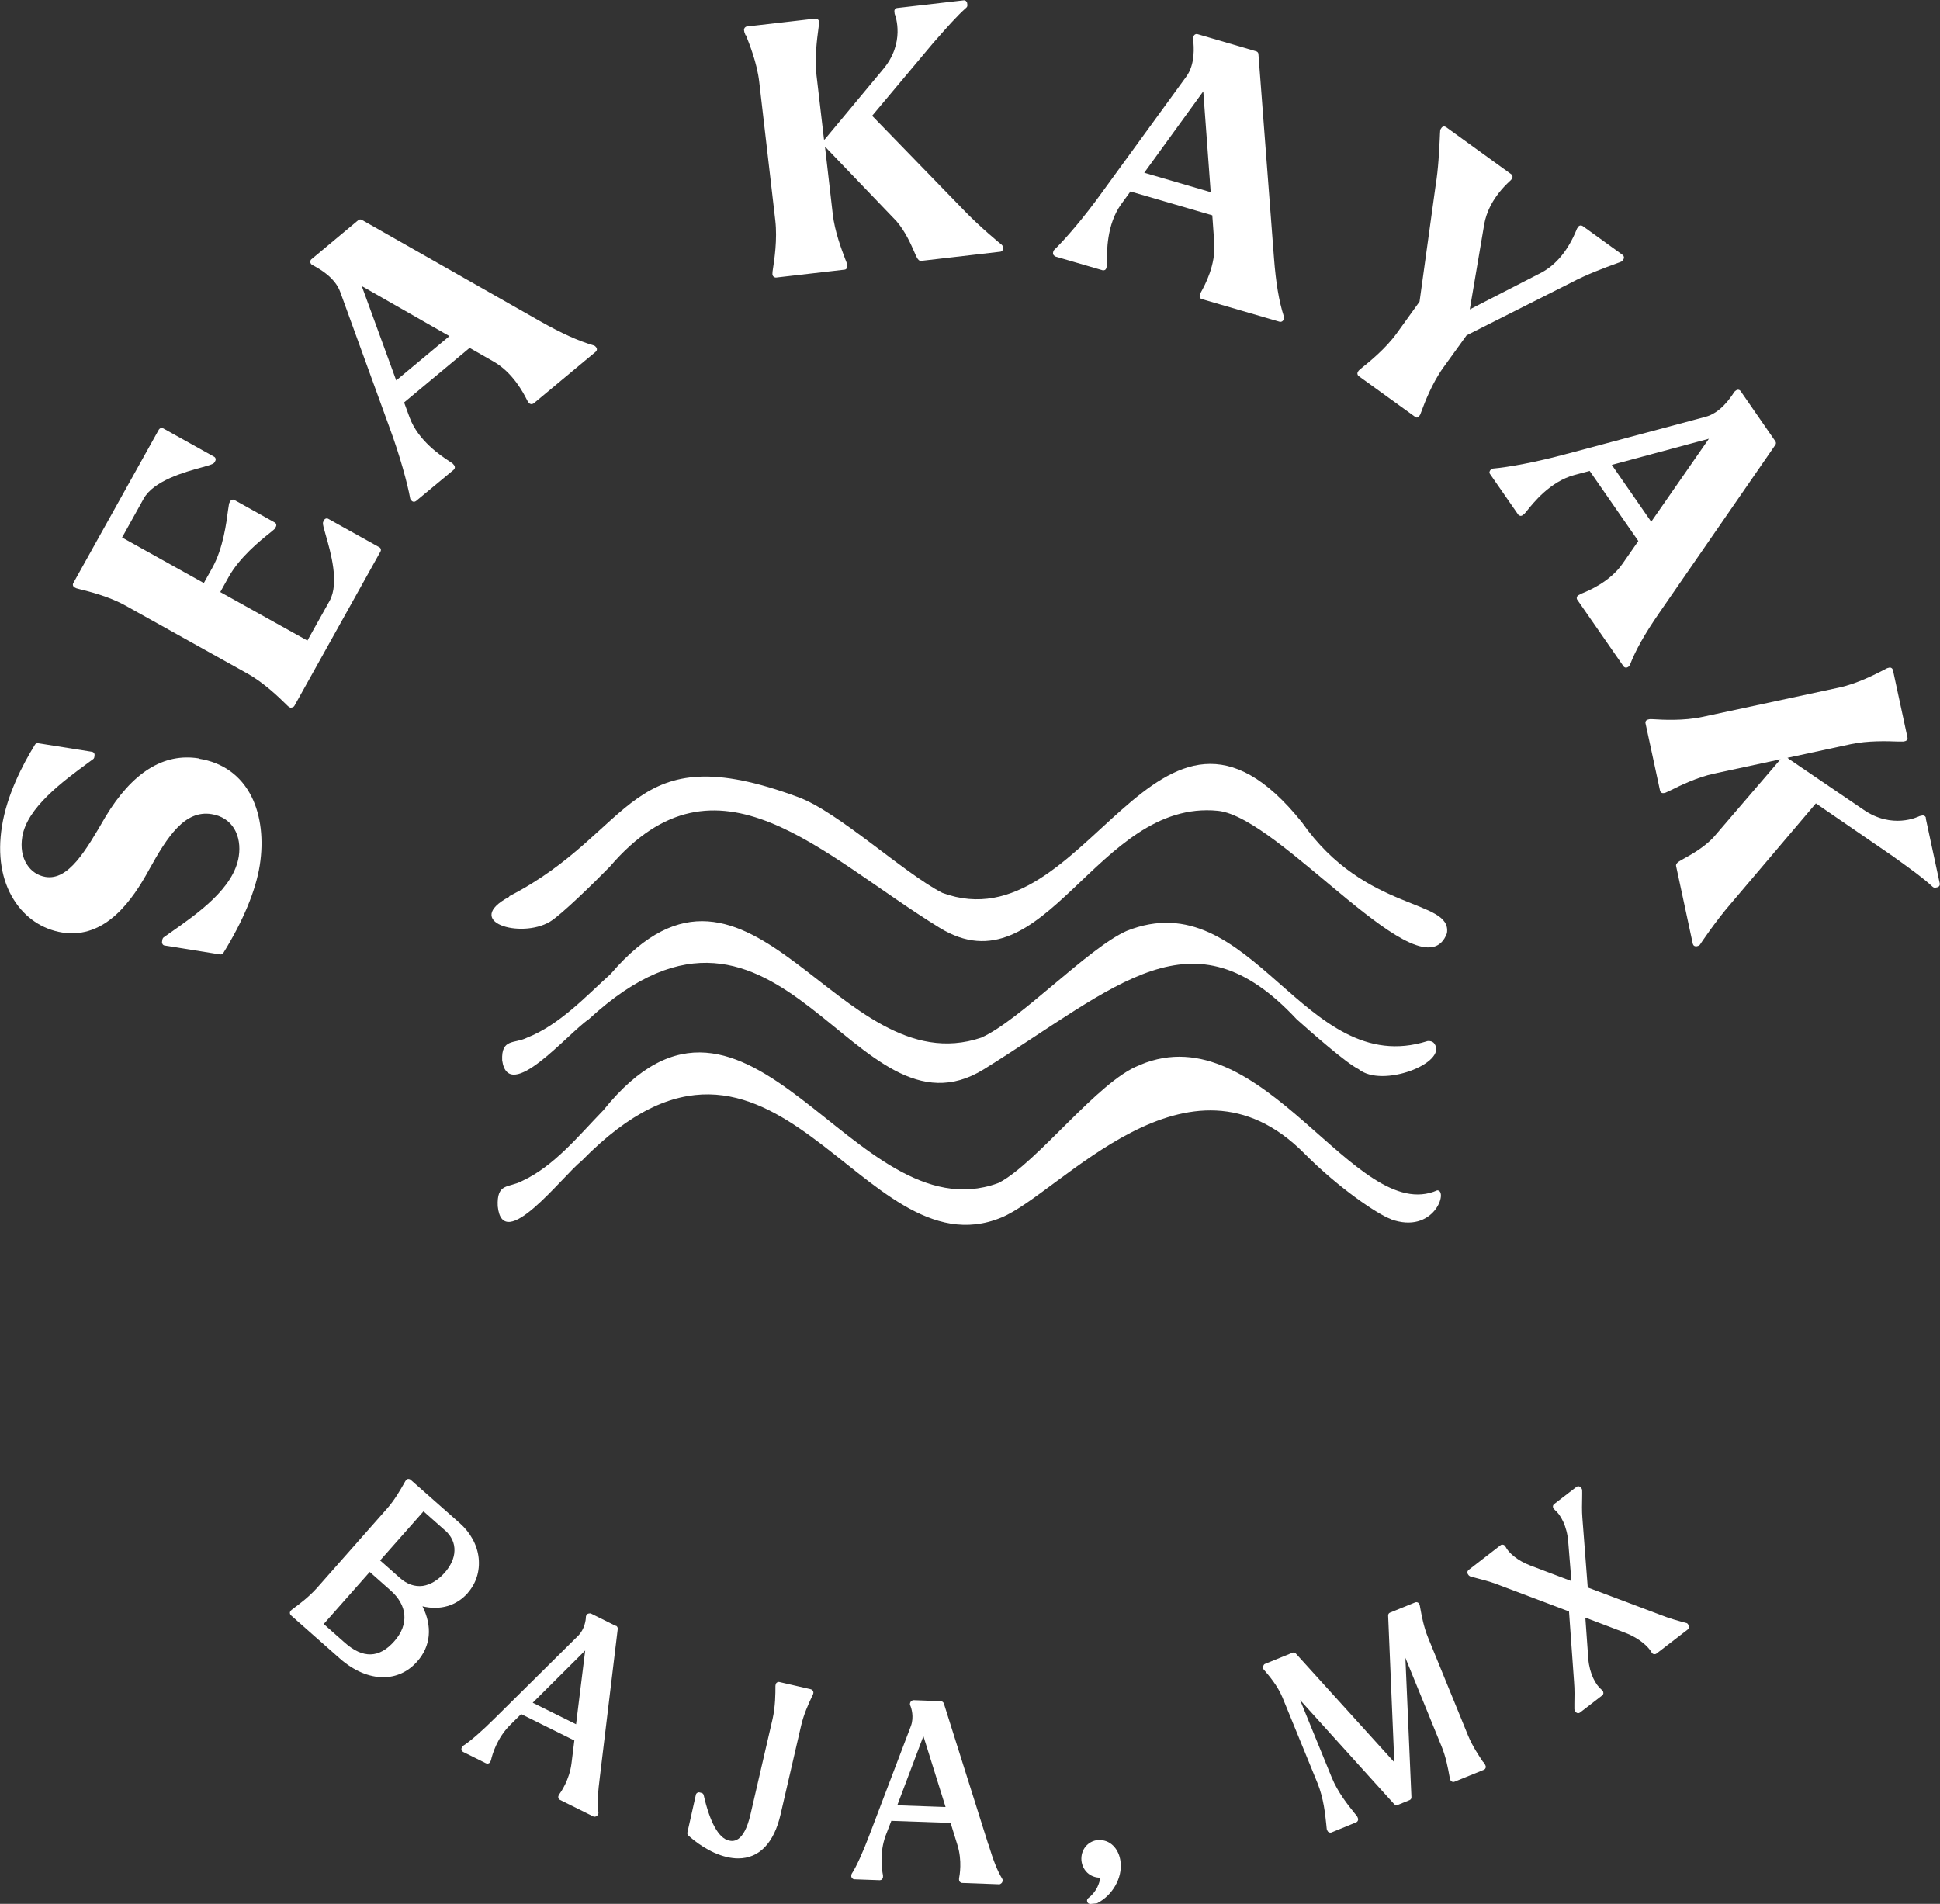
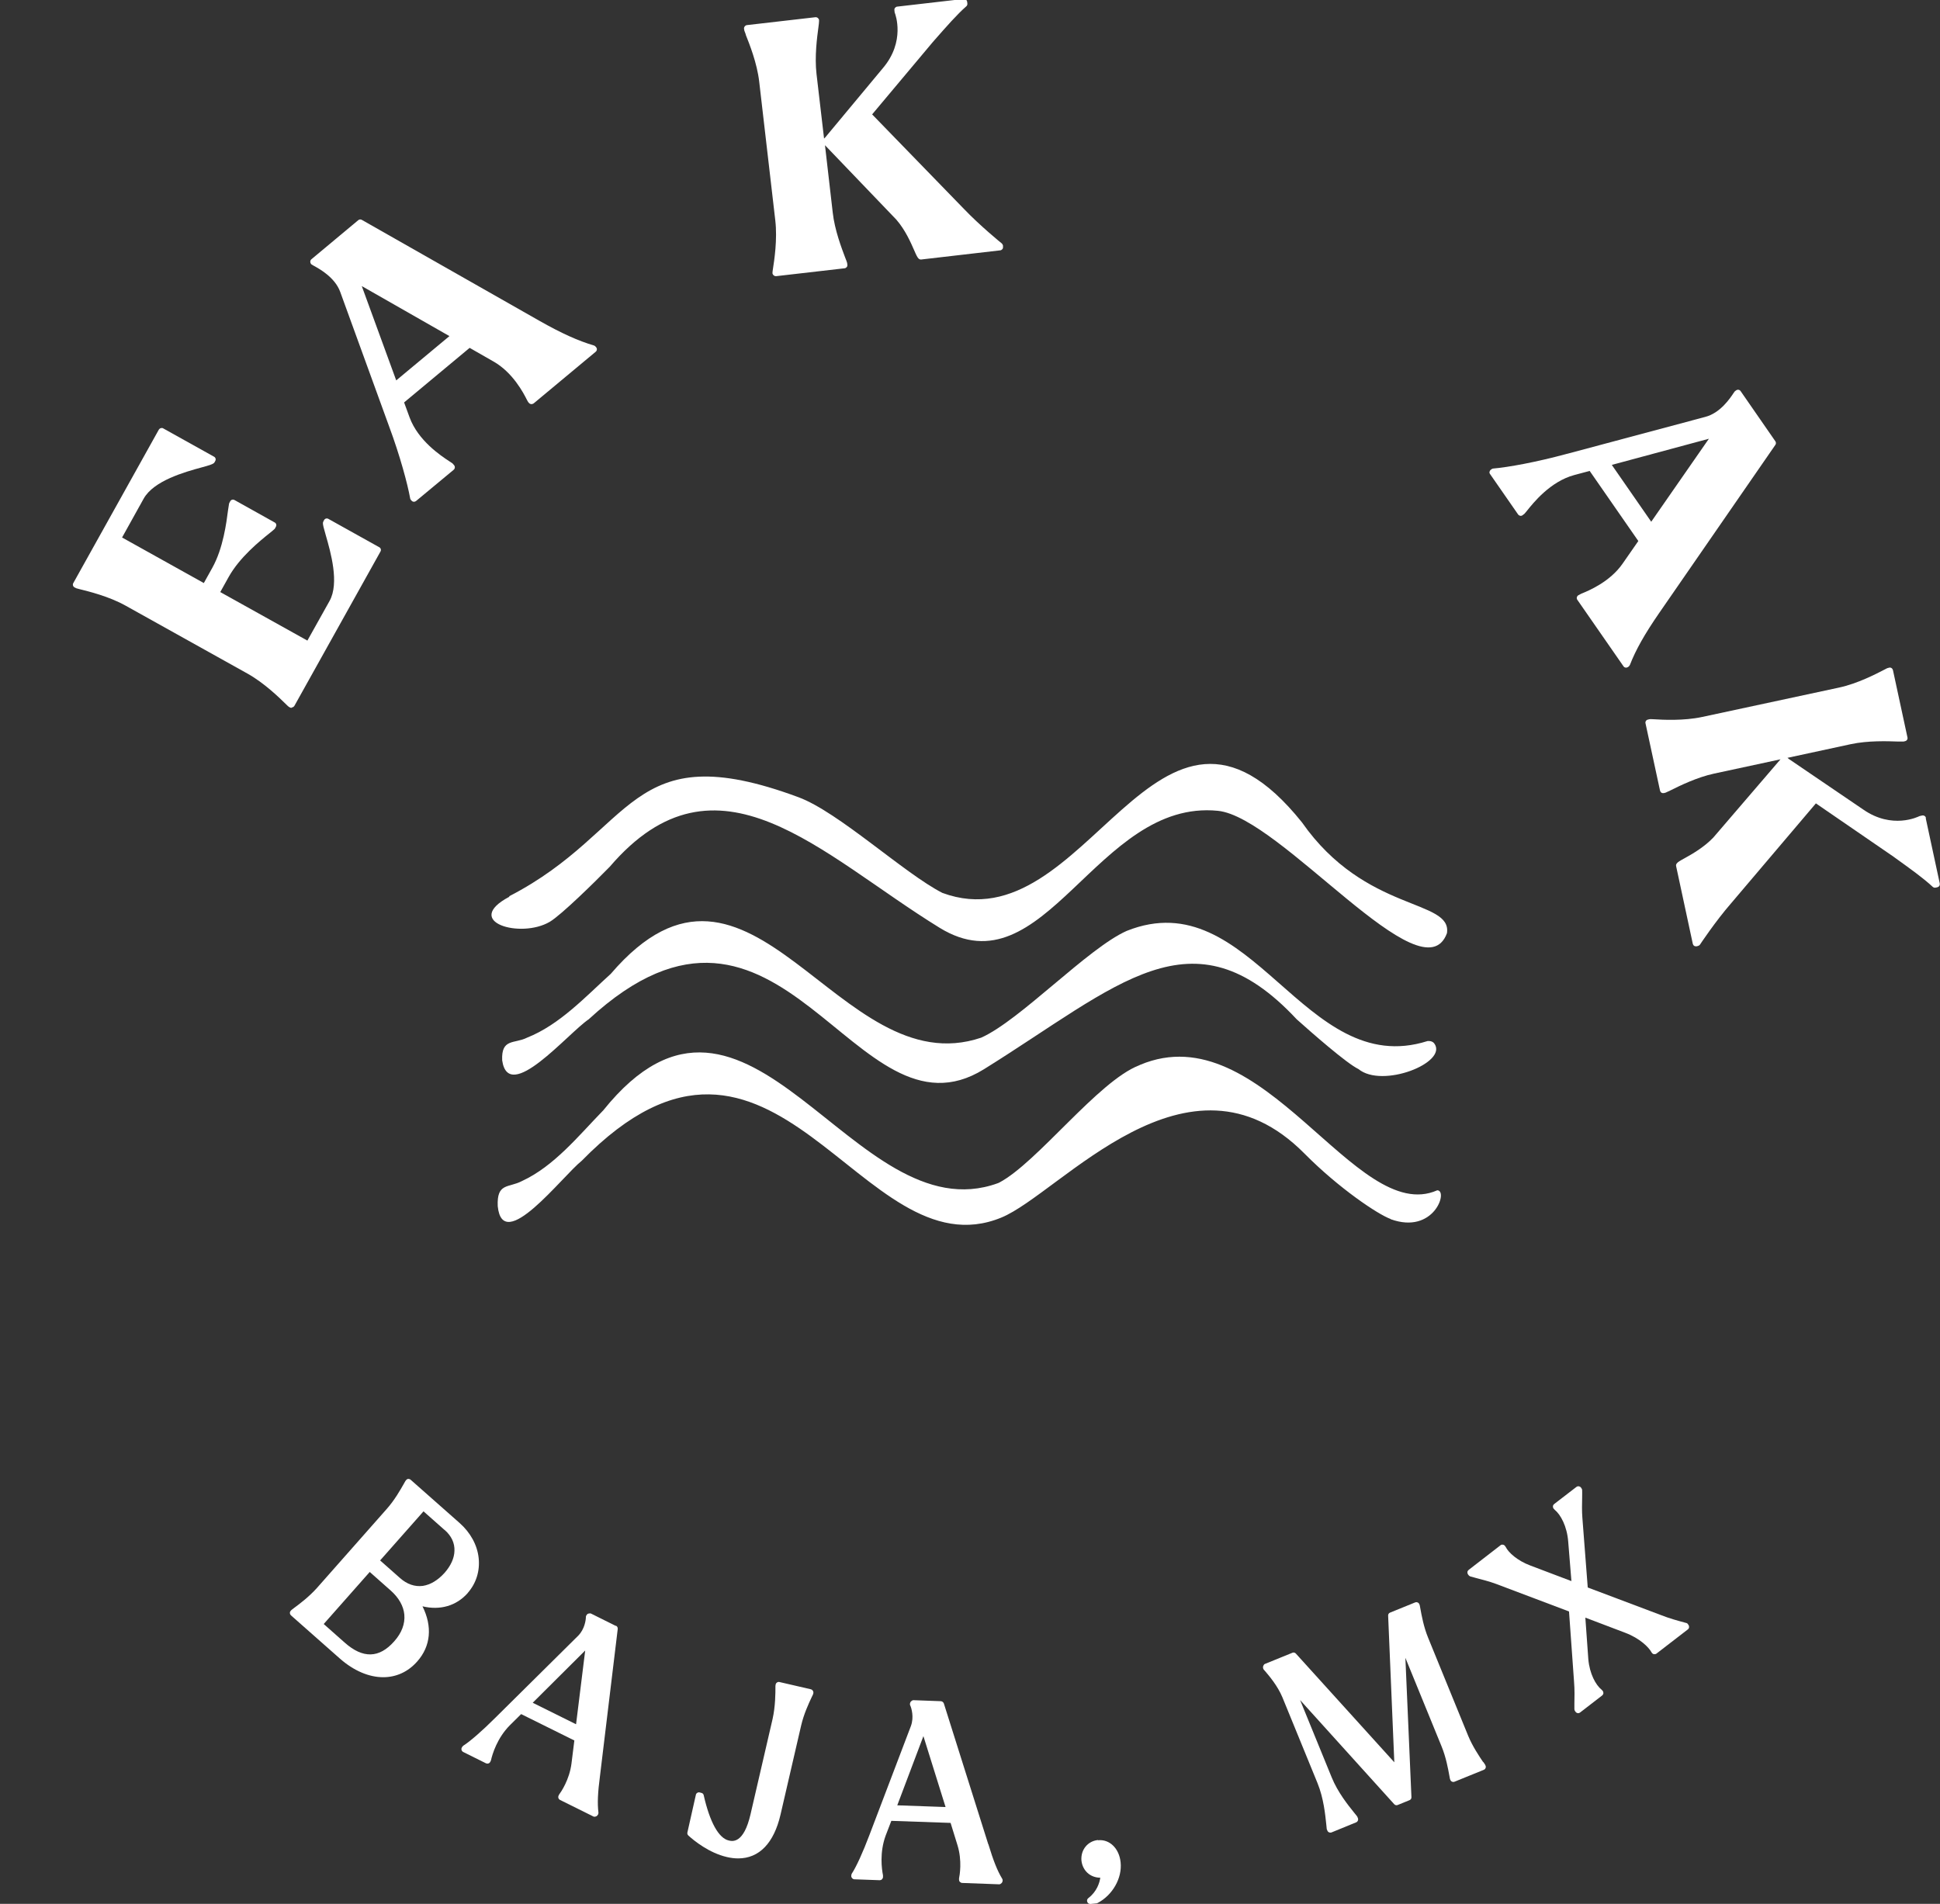
<svg xmlns="http://www.w3.org/2000/svg" id="Layer_1" viewBox="0 0 169.9 166.76">
  <rect x="0" y="0" width="169.9" height="166.76" fill="#333333" stroke="none" />
  <defs>
    <style>.cls-1{fill:#fff;}</style>
  </defs>
-   <path class="cls-1" d="M17.4,66.43c-3.08-.49-5.82,1.23-8.16,5.11-1.74,3-3.24,5.59-5.25,5.27-.67-.11-1.25-.49-1.63-1.09-.42-.65-.56-1.49-.41-2.42.41-2.55,3.54-4.85,5.83-6.53l.37-.27c.06-.04.1-.11.11-.18l.02-.15c.01-.07,0-.15-.05-.21-.04-.06-.11-.1-.18-.11l-4.71-.75c-.11-.02-.22.03-.28.13-1.08,1.75-2.46,4.41-2.89,7.15-.4,2.49-.04,4.72,1.04,6.43.98,1.57,2.49,2.59,4.24,2.87,3.8.6,6.17-2.87,7.62-5.53,1.59-2.87,3.11-5.22,5.46-4.84.88.14,1.57.59,1.99,1.29.39.66.53,1.52.39,2.42-.44,2.79-3.56,4.97-6.06,6.72l-.51.36c-.06.04-.1.11-.12.19l-.03.21c-.02.15.08.3.23.32l4.86.78s.03,0,.04,0c.1,0,.19-.05.24-.13,1.73-2.8,2.84-5.46,3.19-7.68.35-2.22.1-4.34-.7-5.97-.92-1.87-2.52-3.03-4.62-3.36Z" />
  <path class="cls-1" d="M25.53,61.97c.1,0,.19-.05.25-.14l7.54-13.52c.08-.14.03-.31-.11-.38l-4.45-2.48c-.14-.08-.31-.03-.38.11l-.06.11s-.03.08-.04.12c-.01.18.07.46.25,1.09.42,1.46,1.21,4.19.33,5.76l-1.94,3.47-7.63-4.25.74-1.33c.96-1.72,2.73-3.15,3.58-3.83.22-.18.37-.3.44-.37.02-.02.03-.04.04-.06l.07-.13c.08-.14.03-.31-.11-.38l-3.51-1.96c-.14-.08-.31-.03-.38.11l-.07.13s-.02.04-.03.07c-.02.09-.05.3-.09.58-.14,1.08-.42,3.33-1.38,5.05l-.74,1.33-7.16-3.99,1.89-3.4c.88-1.58,3.61-2.34,5.08-2.74.63-.17.91-.26,1.05-.36.03-.02.06-.06.08-.09l.06-.11c.08-.14.03-.31-.11-.38l-4.45-2.48c-.06-.04-.14-.04-.21-.02s-.13.07-.17.13l-7.49,13.44c-.08.13-.03.31.11.38l.16.08c.06.02.16.04.3.08.76.19,2.54.62,4.01,1.44l10.69,5.96c1.46.82,2.77,2.1,3.33,2.65.1.1.17.17.27.25l.11.06s.09.04.14.04Z" />
  <path class="cls-1" d="M27.29,23.15s.04.04.07.06c.03.02.08.05.14.08.45.25,1.84,1,2.3,2.29l4.27,11.75s0,0,0,0c.96,2.58,1.63,5.08,1.85,6.32,0,.05.03.09.06.13l.06.07c.06.07.14.1.21.1.06,0,.13-.02.18-.06l3.3-2.74c.12-.1.14-.28.04-.4l-.14-.16c-.06-.04-.15-.1-.27-.18-.75-.49-2.74-1.81-3.49-3.85l-.48-1.31,5.74-4.78,2.08,1.19c1.7.96,2.64,2.77,2.94,3.37l.1.18.08.09c.05.06.12.09.19.1.08,0,.15-.02.21-.06l5.44-4.53c.12-.1.14-.27.04-.39l-.06-.07s-.08-.08-.14-.09c-1.36-.4-2.83-1.06-4.77-2.16l-15.55-8.84c-.1-.06-.23-.05-.32.03l-4.1,3.42c-.06.05-.09.12-.1.19,0,.07.02.15.06.21l.06.07ZM31.67,25.05l7.69,4.39-4.66,3.88-3.02-8.27Z" />
-   <path class="cls-1" d="M65.32,3.07c.29.73.98,2.43,1.17,4.09l1.41,12.16c.19,1.66-.09,3.48-.21,4.25-.02.14-.04.24-.04.37v.12c.03.14.15.25.29.25.01,0,.02,0,.03,0l5.99-.69c.07,0,.14-.05.19-.1.05-.06.07-.13.06-.21l-.02-.16c-.02-.09-.09-.26-.18-.49-.29-.77-.91-2.38-1.08-3.91l-.68-5.91,6.25,6.52c.79.91,1.27,2.02,1.56,2.68.19.44.28.63.4.74.06.05.14.08.22.07l6.91-.8c.07,0,.14-.05.19-.1.05-.06.07-.13.06-.21v-.12c-.02-.07-.06-.14-.12-.19-.02-.01-1.9-1.54-3.32-3.03l-8.02-8.26,5.3-6.32.14-.16c1.1-1.25,1.96-2.24,2.81-2.99.07-.06.1-.15.09-.25l-.02-.15c-.02-.15-.16-.26-.31-.24l-5.81.67c-.07,0-.14.05-.19.1-.05.06-.07.13-.06.21l.02.18s0,.05.02.07c.04.1.94,2.49-1.05,4.83l-5.05,6.07s-.06.05-.1.1l-.66-5.65c-.18-1.53.05-3.24.16-4.06.03-.25.06-.42.06-.56v-.12c-.03-.15-.17-.26-.33-.24l-5.99.69c-.15.02-.26.16-.25.31l.03.18c.02.06.06.16.11.29Z" />
-   <path class="cls-1" d="M92.43,22.47l4.12,1.2c.07.02.15.01.21-.02.07-.04.11-.1.13-.17l.05-.21c0-.07,0-.18,0-.32,0-.9-.03-3.28,1.24-5.05l.82-1.13,7.17,2.09.17,2.39c.15,1.95-.83,3.74-1.15,4.32l-.09.18-.03.11c-.02.07-.01.15.02.21.04.07.1.11.17.13l6.8,1.98s.05.01.08.01c.12,0,.23-.08.27-.2l.03-.09c.02-.05.01-.11,0-.17-.43-1.34-.7-2.93-.87-5.16l-1.36-17.83c0-.12-.09-.22-.2-.25l-5.13-1.5c-.15-.04-.3.04-.35.19l-.03.09s-.01.06-.01.09c0,.04,0,.09.01.17.05.51.2,2.08-.61,3.18l-7.35,10.1s0,0,0,0c-1.61,2.25-3.28,4.17-4.21,5.07-.04.04-.06.08-.08.13l-.02.09c-.04.15.04.3.19.34ZM100.21,15.13l5.17-7.13.65,8.83-5.82-1.7Z" />
-   <path class="cls-1" d="M123.9,36.52s.11.05.16.05c.01,0,.03,0,.04,0,.07-.01.14-.05.18-.11l.1-.15c.02-.06.06-.16.11-.29.27-.73.92-2.45,1.9-3.81l2.05-2.84,9.09-4.58c1.38-.74,3.11-1.38,3.95-1.68.23-.09.41-.15.5-.19.05-.02.09-.05.12-.1l.07-.1c.09-.13.06-.3-.06-.39l-3.5-2.53c-.06-.04-.14-.06-.21-.05-.07.01-.14.05-.18.11l-.12.18-.03.08c-.73,1.79-1.77,3.06-3.08,3.76l-6.27,3.22,1.27-7.49c.17-.93.7-2.35,2.28-3.79.01-.01.06-.05.07-.07l.07-.1c.09-.13.06-.3-.06-.39l-5.71-4.13c-.06-.04-.14-.06-.21-.05-.07.01-.14.05-.18.11l-.07.1s-.04.08-.05.13c-.01.13-.03.4-.04.75-.05.97-.12,2.6-.36,4.06l-1.41,10.19-2.01,2.79c-.98,1.35-2.41,2.5-3.02,2.99-.11.09-.2.16-.29.25l-.07.1c-.09.13-.06.3.06.39l4.94,3.57Z" />
+   <path class="cls-1" d="M65.32,3.07c.29.73.98,2.43,1.17,4.09l1.41,12.16c.19,1.66-.09,3.48-.21,4.25-.02.14-.04.24-.04.37c.03.14.15.25.29.25.01,0,.02,0,.03,0l5.99-.69c.07,0,.14-.05.19-.1.05-.06.07-.13.06-.21l-.02-.16c-.02-.09-.09-.26-.18-.49-.29-.77-.91-2.38-1.08-3.91l-.68-5.91,6.25,6.52c.79.91,1.27,2.02,1.56,2.68.19.44.28.63.4.74.06.05.14.08.22.07l6.91-.8c.07,0,.14-.05.19-.1.05-.06.07-.13.06-.21v-.12c-.02-.07-.06-.14-.12-.19-.02-.01-1.9-1.54-3.32-3.03l-8.02-8.26,5.3-6.32.14-.16c1.1-1.25,1.96-2.24,2.81-2.99.07-.06.1-.15.09-.25l-.02-.15c-.02-.15-.16-.26-.31-.24l-5.81.67c-.07,0-.14.05-.19.1-.05.06-.07.13-.06.21l.02.18s0,.05.02.07c.04.1.94,2.49-1.05,4.83l-5.05,6.07s-.06.05-.1.1l-.66-5.65c-.18-1.53.05-3.24.16-4.06.03-.25.06-.42.06-.56v-.12c-.03-.15-.17-.26-.33-.24l-5.99.69c-.15.02-.26.16-.25.31l.03.18c.02.06.06.16.11.29Z" />
  <path class="cls-1" d="M137.23,39.75c-2.67.73-5.17,1.18-6.46,1.29-.05,0-.09.02-.13.05l-.07.05c-.06.04-.1.11-.12.18s0,.15.05.21l2.45,3.53c.04.06.11.1.18.12.07.01.15,0,.21-.05l.17-.13c.05-.05.12-.14.21-.25.56-.7,2.04-2.57,4.15-3.14l1.35-.36,4.26,6.14-1.37,1.97c-1.11,1.61-3,2.39-3.62,2.64l-.28.15c-.06.04-.1.11-.12.18-.01.07,0,.15.05.21l4.04,5.82c.05.08.14.12.23.12.05,0,.11-.02.16-.05l.07-.05s.08-.08.1-.13c.51-1.32,1.3-2.72,2.57-4.56l10.17-14.72c.07-.1.07-.22,0-.32l-3.04-4.39c-.09-.13-.26-.16-.39-.07l-.07.05s-.05.04-.07.06c-.02.03-.05.07-.09.13-.29.43-1.15,1.75-2.49,2.09l-12.08,3.23s0,0,0,0ZM141.16,40.72l8.5-2.29-5.05,7.27-3.46-4.99Z" />
  <path class="cls-1" d="M168.67,71.65c-.03-.15-.17-.25-.33-.22l-.18.04s-.05.01-.07.02c-.1.05-2.38,1.18-4.91-.58l-6.53-4.44s-.05-.06-.11-.09l5.56-1.2c1.5-.32,3.22-.26,4.05-.23.25,0,.43.01.57,0l.12-.03c.15-.03.25-.18.21-.33l-1.27-5.89c-.02-.07-.06-.14-.12-.18-.06-.04-.14-.06-.21-.04l-.18.05c-.06.03-.15.07-.27.14-.7.36-2.32,1.21-3.96,1.56l-11.97,2.57c-1.63.35-3.47.25-4.25.2-.14,0-.25-.02-.38,0l-.12.03c-.15.03-.25.18-.21.33l1.27,5.89c.02.07.06.14.12.18s.14.05.21.04l.16-.04c.08-.03.25-.11.47-.22.74-.37,2.28-1.13,3.78-1.45l5.81-1.25-5.88,6.85c-.83.87-1.88,1.46-2.51,1.81-.42.23-.61.34-.7.47-.05.06-.07.15-.05.23l1.46,6.8c.02.07.06.14.12.18.05.03.1.04.15.04.02,0,.04,0,.06,0l.12-.03c.07-.02.14-.06.18-.12.01-.02,1.36-2.05,2.7-3.59l7.45-8.78,6.8,4.67.15.11c1.36.98,2.44,1.75,3.28,2.53.07.06.16.09.25.07l.15-.03c.07-.02.14-.06.18-.12.04-.06.05-.14.04-.21l-1.23-5.72Z" />
  <path class="cls-1" d="M125.01,91.19c-10.84,3.44-15.36-14.04-26.34-9.65-3.41,1.52-9.33,7.83-12.74,9.35-12.54,4.24-20.12-19.97-32.44-5.59-2.22,2.01-4.48,4.46-7.33,5.59-1.11.56-2.27.04-2.18,1.99.56,3.86,5.73-2.35,7.58-3.6,16.97-15.64,23.24,11.45,34.62,4.37,11.75-7.31,18.24-14.17,27.38-4.37,1.33,1.19,4.37,3.86,5.41,4.36,2.09,1.72,7.84-.56,6.65-2.23-.2-.29-.62-.22-.62-.22Z" />
  <path class="cls-1" d="M121.79,106.79c3.8,1.38,5.07-2.53,4.08-2.53h0c-7.17,3.17-15.24-15.52-26.02-10.99-.03.01-.05.03-.08.04-3.6,1.38-8.92,8.52-12.27,10.28-.04.02-.08.04-.12.05-12.69,4.6-21.8-22.26-34.55-6.38,0,.01-.02.02-.03.03-2.13,2.19-4.27,4.86-7.09,6.16-1.18.62-2.21.13-2.12,2.2.43,4.27,5.63-2.6,7.36-3.98,16.94-17.31,24.42,10.04,36.74,4.98,5.17-2.12,16.34-15.91,26.55-5.61,3.02,3.05,6.45,5.34,7.54,5.73Z" />
  <path class="cls-1" d="M44.6,78.55c-4.14,2.2,1,3.7,3.55,2.19,1-.59,3.98-3.52,5.25-4.82,9.43-11.01,18.5-1.05,28.88,5.34,9.24,5.7,13.74-11.3,24.38-10.24,5.5.55,17.94,16.46,20.06,10.72.46-3.02-7.14-1.76-12.7-9.71-12.77-15.94-18.76,10.88-31.49,6.18-3.36-1.72-9.07-7.07-12.6-8.38-14.99-5.56-14.17,2.92-25.33,8.67v.04Z" />
  <path class="cls-1" d="M40.96,139.53c.74-.84,1.08-1.92.96-3.06-.12-1.14-.72-2.23-1.67-3.07l-4.29-3.79c-.06-.05-.13-.07-.2-.07-.07,0-.14.04-.19.1-.01.01-.06.08-.07.09l-.13.23c-.3.53-.81,1.43-1.49,2.2l-6.13,6.94c-.68.76-1.5,1.38-1.99,1.74l-.22.17s-.07.07-.08.08c-.05.06-.08.13-.07.2,0,.08.04.15.09.2l4.29,3.79c1.23,1.08,2.56,1.63,3.79,1.63,1.13,0,2.17-.46,2.98-1.38,1.19-1.34,1.34-3.07.46-4.83,1.55.37,2.97-.04,3.97-1.17ZM38.93,134c.61.53.9,1.16.87,1.85-.02.64-.32,1.29-.85,1.9h0c-.59.66-1.25,1.06-1.92,1.16-.7.09-1.38-.14-2-.69l-1.74-1.54,3.8-4.3,1.84,1.63ZM35.41,141.44c.07.79-.23,1.59-.88,2.32-1.32,1.5-2.75,1.53-4.34.12l-1.84-1.63,4.03-4.56,1.84,1.63c.71.63,1.12,1.36,1.19,2.11Z" />
  <path class="cls-1" d="M53.92,142.41l-2.17-1.08c-.07-.03-.16,0-.23.01s-.14.1-.18.17c-.02.04-.03.09-.03.13,0,.24-.1,1.06-.68,1.64l-7.25,7.18c-1.14,1.14-2.22,2.08-2.81,2.45-.04.03-.11.12-.13.17-.07.14-.01.31.13.38l1.99.99c.07.03.15.04.22.01.07-.02.13-.08.16-.14l.06-.14c.12-.54.54-1.94,1.65-3.06l.99-.98,4.66,2.31-.25,2.01c-.18,1.44-.93,2.52-1.08,2.72,0,.01-.05.08-.05.1-.07.14-.01.31.13.38l2.92,1.45s.05.02.08.02c.05,0,.1-.01.15-.03.07-.02.14-.1.18-.17.02-.05.03-.1.03-.16-.1-.8-.06-1.75.14-3.25l1.55-12.84c.01-.12-.05-.23-.15-.28ZM46.66,149.14l4.59-4.57-.8,6.46-3.79-1.88Z" />
  <path class="cls-1" d="M70.99,147.96l-2.73-.63c-.07-.02-.15,0-.21.04-.06.04-.11.1-.12.18,0,.02-.02.1-.02.12v.07c0,.56,0,1.72-.25,2.83l-1.93,8.34c-.6,2.6-1.59,2.38-1.91,2.3-.88-.2-1.66-1.61-2.19-3.96-.02-.11-.1-.19-.21-.21l-.15-.04c-.07-.02-.15,0-.21.04-.06.04-.11.1-.12.18l-.74,3.29c-.02.1.01.2.09.27.49.45,1.81,1.52,3.37,1.88.34.08.67.12.99.12,1.83,0,3.13-1.33,3.71-3.85l1.8-7.78c.23-1,.66-1.93.92-2.48l.12-.25s.03-.1.03-.11c.03-.15-.06-.3-.21-.34Z" />
  <path class="cls-1" d="M86.55,161.54l-3.89-12.33c-.04-.11-.14-.19-.26-.2l-2.42-.09c-.05,0-.15.06-.2.11-.05.05-.09.16-.09.23,0,.04,0,.09.03.13.1.22.34,1,.06,1.78l-3.63,9.54h0c-.58,1.54-1.16,2.81-1.55,3.4-.03.04-.05.16-.05.21,0,.15.12.28.27.29l2.22.08c.06,0,.15-.02.2-.08.05-.05.09-.12.09-.2v-.15c-.11-.55-.31-1.99.23-3.47l.5-1.3,5.19.18.6,1.94c.43,1.38.19,2.68.14,2.92,0,.02,0,.09,0,.11,0,.07.02.15.08.2s.12.09.2.09l3.25.12h0c.07,0,.14-.06.2-.11.05-.05.09-.15.09-.23,0-.05-.01-.11-.04-.15-.42-.69-.77-1.57-1.21-3.02ZM80.87,152.07l1.94,6.21-4.23-.15,2.29-6.06Z" />
  <path class="cls-1" d="M96.16,161.17c-.9.09-1.53.86-1.45,1.8.05.47.28.9.64,1.17.29.22.65.33,1.01.33-.06.44-.3,1.22-1.05,1.79-.1.08-.14.21-.09.33.04.11.15.18.26.18,0,0,.02,0,.03,0l.51-.05s.07-.01.1-.03c1.32-.69,2.17-2.19,2.02-3.57-.12-1.2-.96-2.04-1.98-1.93Z" />
  <path class="cls-1" d="M129.88,154.33c-.34-.51-.92-1.36-1.31-2.31l-3.5-8.57c-.39-.95-.57-1.96-.68-2.56l-.05-.27s-.03-.09-.04-.11c-.06-.14-.22-.21-.37-.15l-2.19.89c-.11.04-.18.15-.17.27l.54,12.84-8.62-9.52c-.08-.09-.2-.12-.31-.07l-2.41.98c-.07.03-.11.11-.14.18-.03.07-.02.18.01.25.01.03.03.05.05.08l.09.1c.36.42,1.11,1.3,1.53,2.31l3.08,7.53c.53,1.31.67,2.73.76,3.58.02.16.03.29.04.4,0,.02,0,.05.02.07l.04.1c.04.11.15.17.26.17.04,0,.07,0,.11-.02l2.15-.88c.14-.06.21-.22.15-.37l-.04-.1s-.02-.04-.04-.07c-.07-.09-.15-.19-.25-.31-.54-.67-1.43-1.78-1.96-3.08l-2.77-6.78,8.24,9.12c.08.09.21.12.31.07l1.03-.42c.11-.04.18-.15.17-.27l-.53-12.2,3.17,7.76c.39.95.57,1.96.68,2.56l.05.27s.03.09.04.11c.03.07.08.12.15.15.07.03.15.03.22,0l2.56-1.04c.07-.03.12-.08.15-.15.03-.07.03-.15,0-.21,0-.02-.04-.09-.05-.11l-.15-.22Z" />
  <path class="cls-1" d="M147.83,142.26c-.04-.05-.09-.09-.15-.1-.6-.16-1.5-.4-2.29-.72l-6.34-2.39-.47-6.1c-.05-.6-.03-1.27-.02-1.77,0-.29.01-.52,0-.66,0-.06-.03-.11-.06-.16l-.05-.07c-.1-.12-.27-.14-.39-.05l-1.95,1.5c-.06.05-.1.11-.11.19,0,.08.01.15.06.21l.1.11c.51.41,1.08,1.44,1.18,2.8l.28,3.44-3.59-1.36c-1.15-.43-1.92-1.14-2.16-1.62,0-.02-.06-.08-.07-.1-.04-.06-.11-.1-.19-.11-.07-.01-.15,0-.21.06l-2.78,2.15c-.06.05-.1.11-.11.19,0,.07.01.15.06.21l.05.07s.08.08.14.1c.13.04.31.08.51.14.5.13,1.17.3,1.76.52l6.38,2.41.44,6.15s0,0,0,0c.06.7.04,1.42.03,1.95,0,.17,0,.33,0,.45,0,.06.02.13.06.18l.05.07c.06.07.14.11.22.11.06,0,.12-.02.17-.06l1.93-1.49c.06-.05.1-.11.11-.19,0-.08-.01-.15-.06-.21l-.1-.11c-.5-.4-1.05-1.38-1.16-2.68l-.26-3.63,3.5,1.33c1.27.48,2.06,1.27,2.29,1.7l.05.07c.09.12.27.14.39.05l2.75-2.12c.12-.09.14-.27.05-.39l-.05-.07Z" />
</svg>